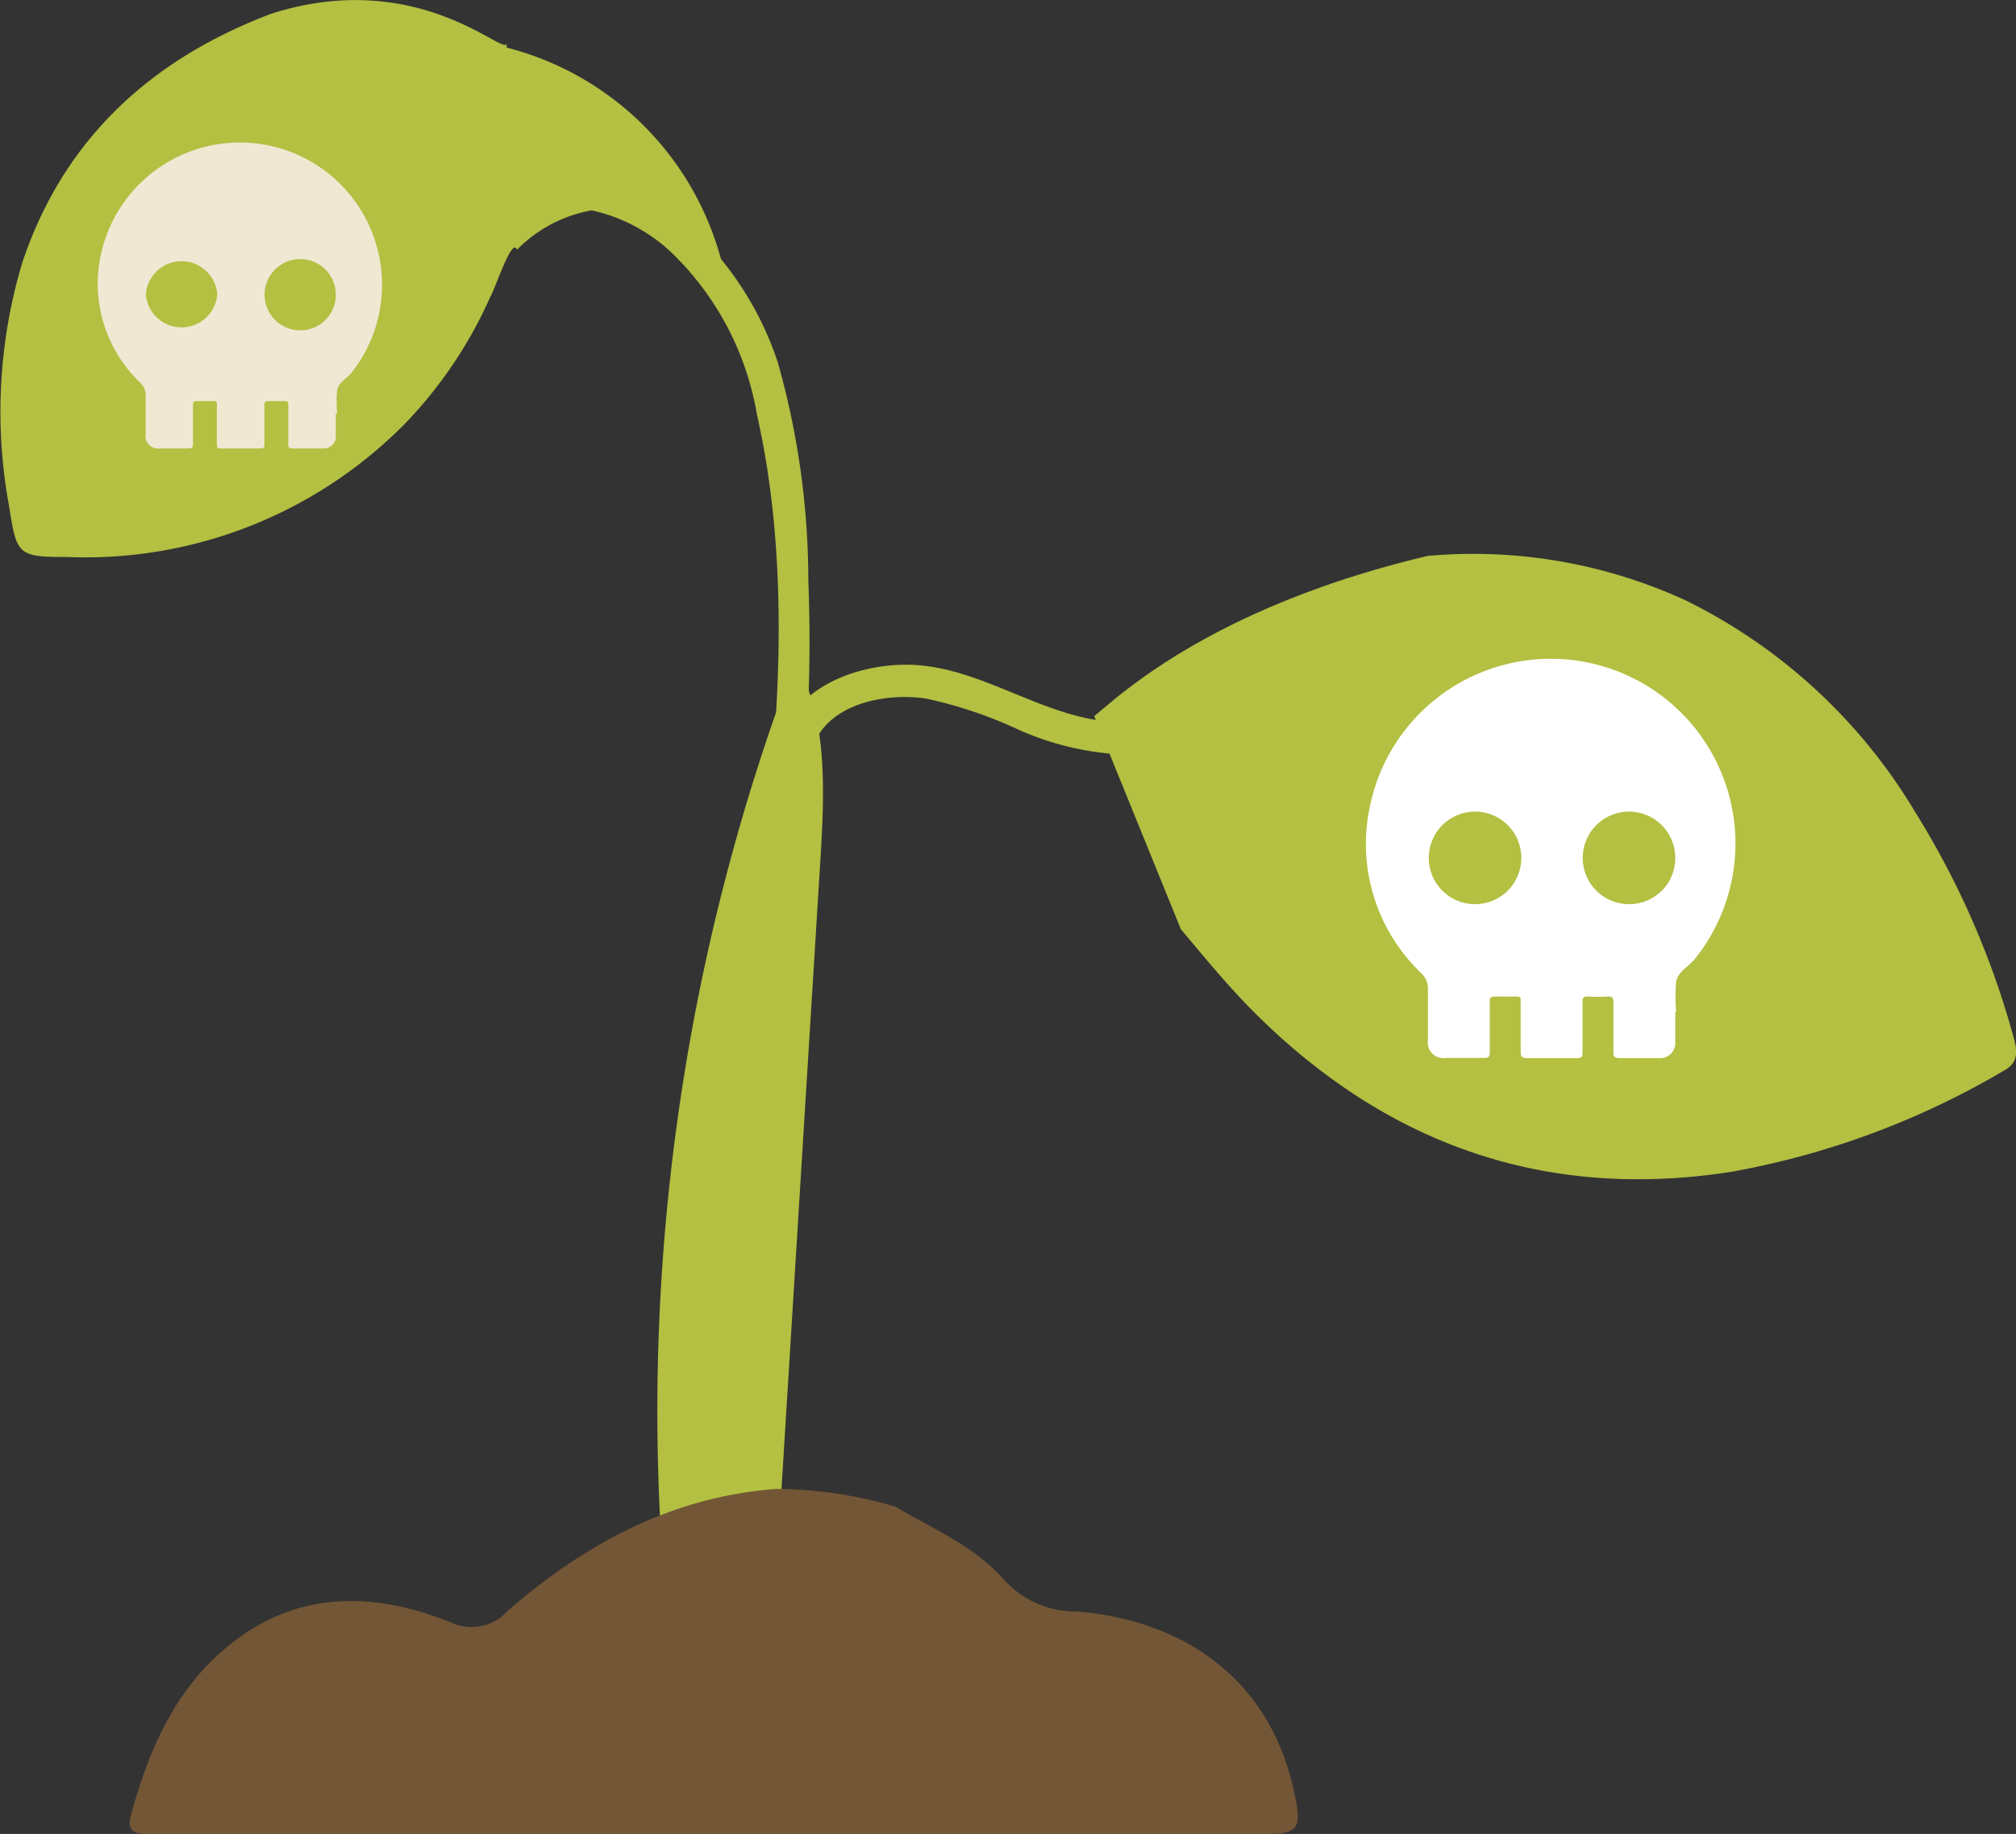
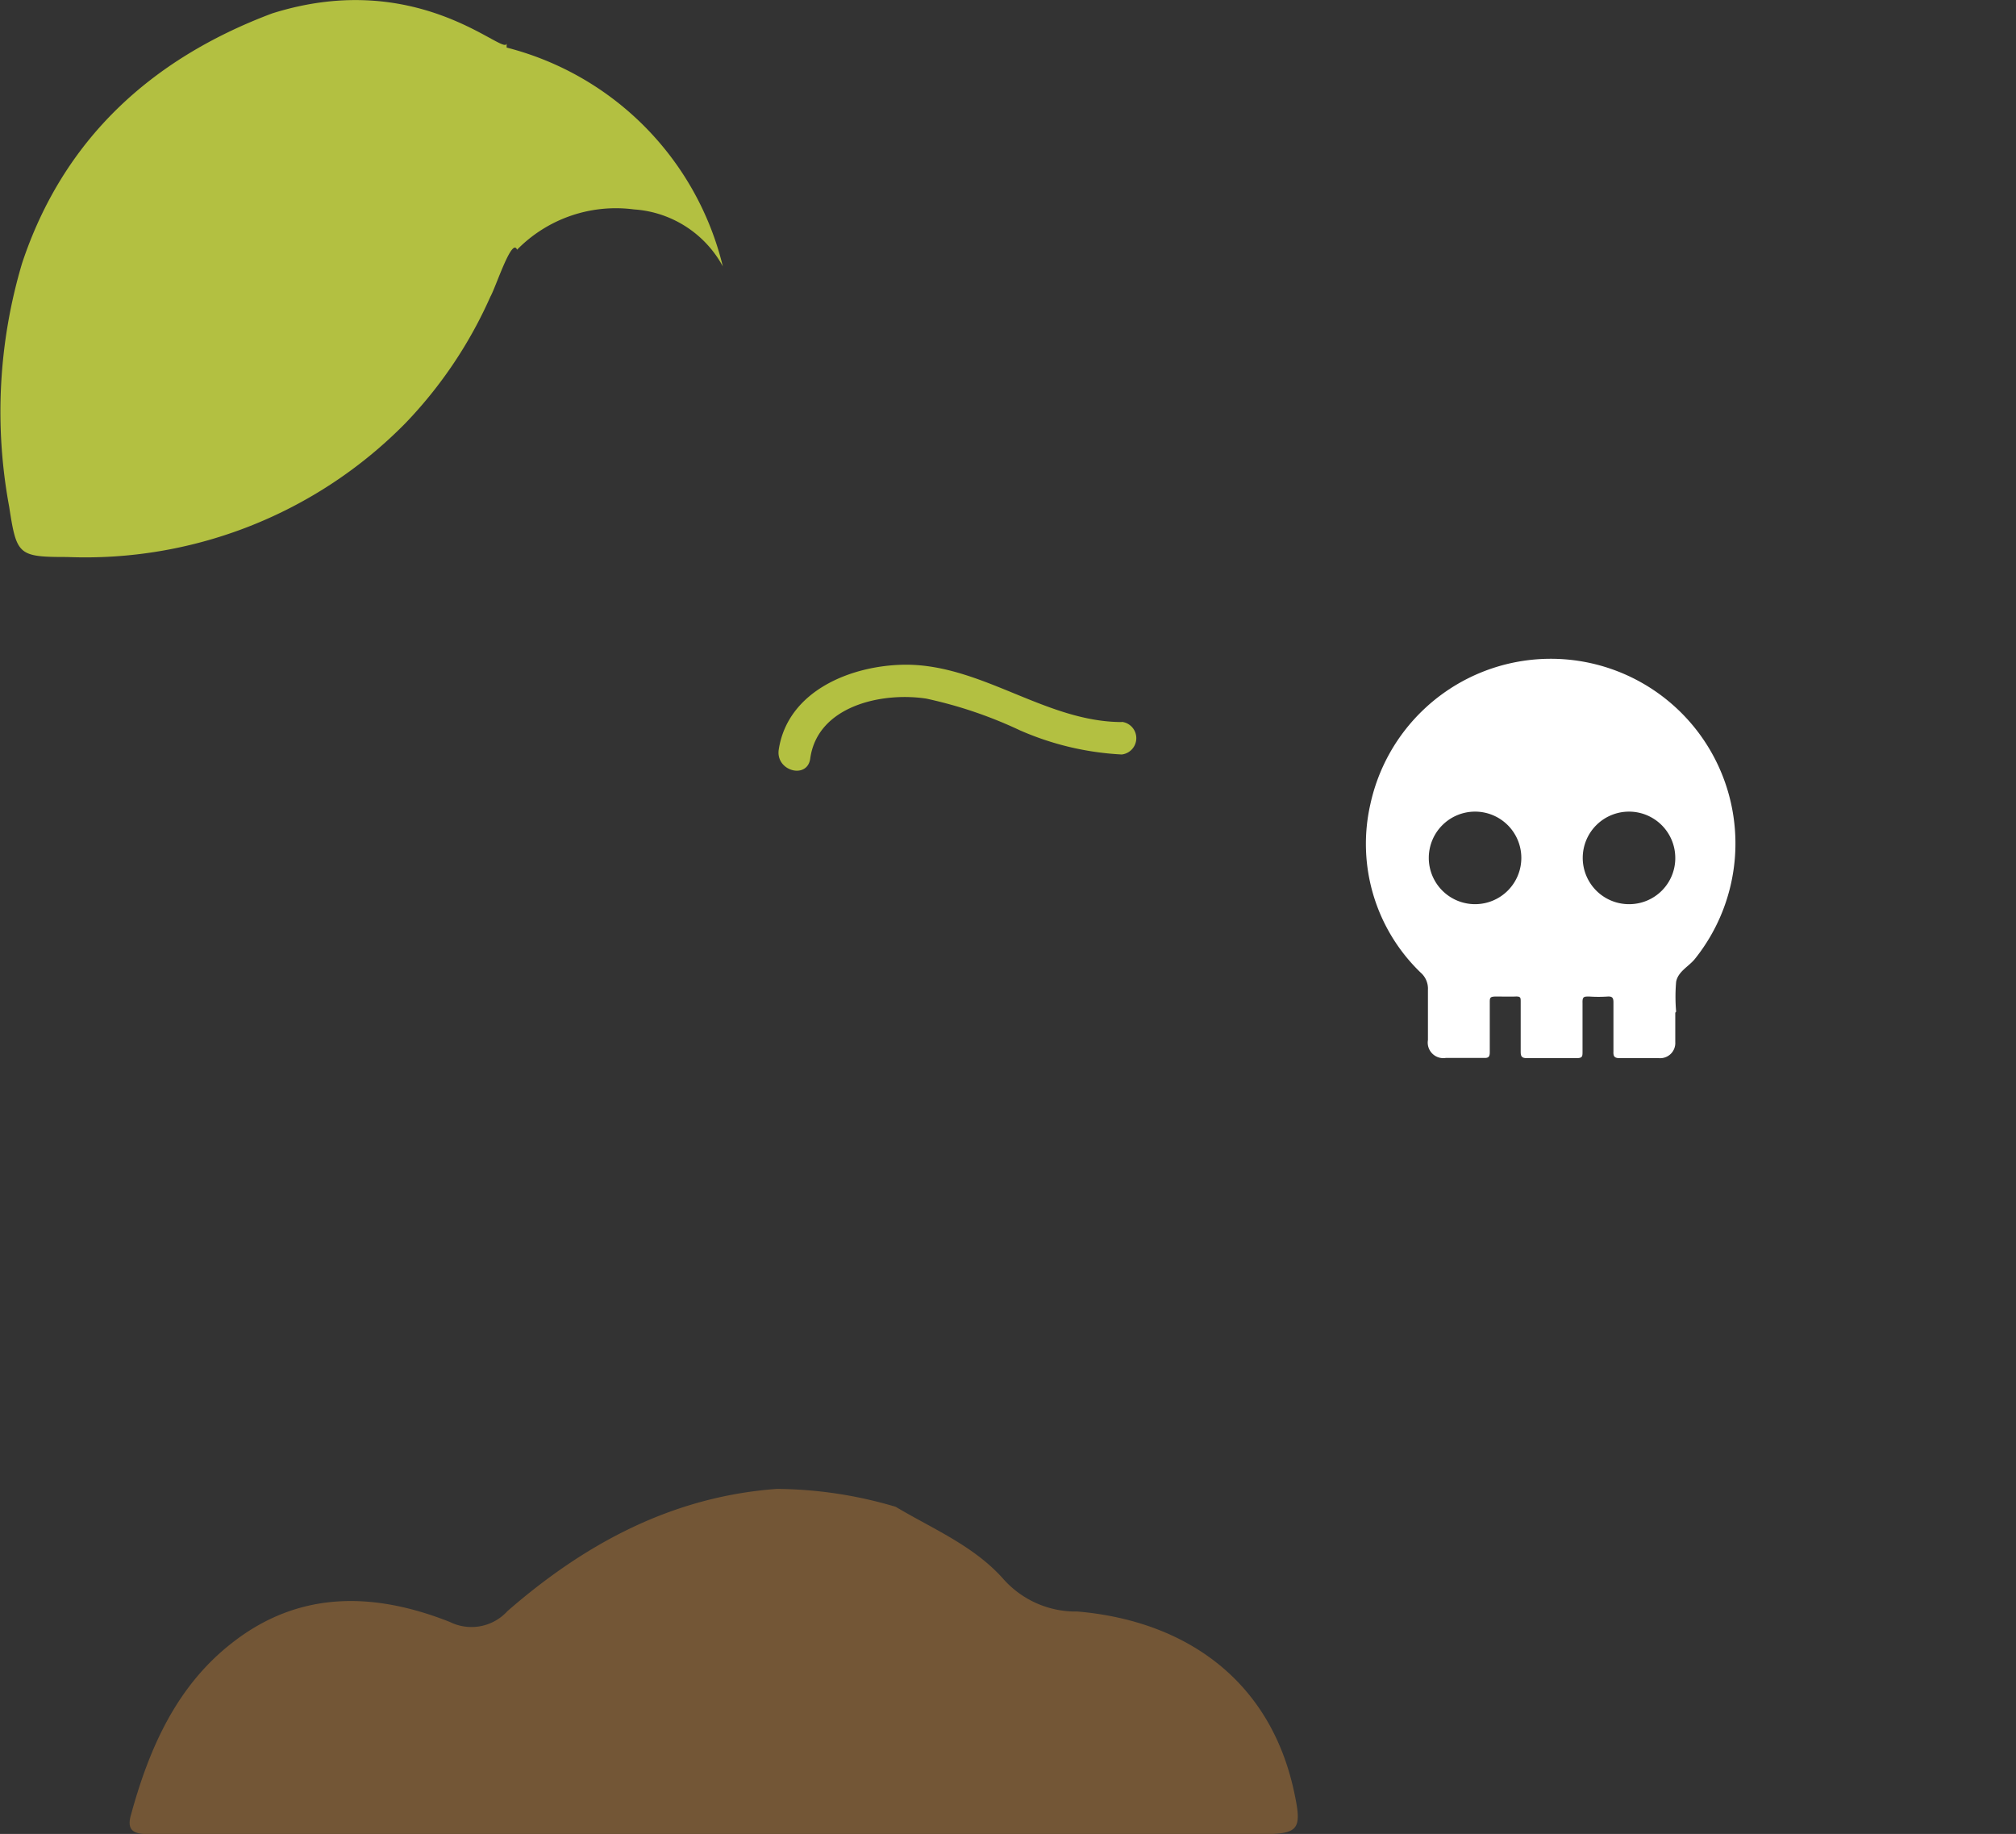
<svg xmlns="http://www.w3.org/2000/svg" id="Layer_1" data-name="Layer 1" viewBox="0 0 94.55 86">
  <rect x="0" y="0" width="94.55" height="86" fill="#333333" stroke="none" />
  <defs>
    <style>.cls-1{fill:#b3c041;}.cls-2{fill:#f0e8d3;}.cls-3{fill:#fff;}.cls-4{fill:#735636;}</style>
  </defs>
  <title>land</title>
-   <path class="cls-1" d="M967.9,541.08c1.09,1.3,2.17,2.62,3.36,3.82,6.22,6.25,13.69,8.93,22.46,7.56a38.51,38.51,0,0,0,12.81-4.76c.74-.4.57-1.06.39-1.68a39.81,39.81,0,0,0-4.59-10.45,25.79,25.79,0,0,0-10.74-9.9,23.83,23.83,0,0,0-12.12-2.09c-10.35,2.46-14.65,6.75-15.63,7.51" transform="translate(-912.52 -497.51)" />
  <path class="cls-1" d="M965.15,531.37c-3.57,0-6.53-2.67-10.11-2.69-2.53,0-5.58,1.19-6,4-.13,1,1.35,1.38,1.48.4.34-2.46,3.34-3.13,5.44-2.81a20.38,20.38,0,0,1,4.4,1.49,13.59,13.59,0,0,0,4.77,1.13.77.77,0,0,0,0-1.53Z" transform="translate(-912.52 -497.51)" />
-   <path class="cls-1" d="M949.12,568.17l1.88-30.4c.2-3.25.33-6.84-1.22-9.22a99.13,99.13,0,0,0-6.2,41.88l3.63-.68" transform="translate(-912.52 -497.51)" />
  <path class="cls-1" d="M913.56,509.84c1.92-5.76,6-9.55,11.72-11.7,7-2.21,11.06,2.2,11,1.37v.23A14,14,0,0,1,946.42,510a5.13,5.13,0,0,0-4.17-2.67,6.49,6.49,0,0,0-5.48,1.89c-.24-.61-1,1.77-1.25,2.2a20.57,20.57,0,0,1-4,5.95,21.06,21.06,0,0,1-15.85,6.26c-2.3,0-2.37-.09-2.72-2.36A24.38,24.38,0,0,1,913.56,509.84Z" transform="translate(-912.52 -497.51)" />
-   <path class="cls-1" d="M946.72,512.26a12.07,12.07,0,0,0-.3-2.23A3.31,3.31,0,0,1,946.72,512.26Z" transform="translate(-912.52 -497.51)" />
-   <path class="cls-1" d="M936.47,507.47a7.94,7.94,0,0,1,7.55,1.89,13.73,13.73,0,0,1,4,7.59c1.41,6.23,1.17,13,.41,19.32-.12,1,1.41,1,1.53,0a71.67,71.67,0,0,0,.47-11.53A37.61,37.61,0,0,0,949,514.51c-1.74-5.32-6.89-10.4-12.91-8.52-.94.3-.54,1.78.41,1.48Z" transform="translate(-912.52 -497.51)" />
-   <path class="cls-2" d="M928.27,516.9c0,.35,0,.7,0,1.05a.56.56,0,0,1-.59.59h-1.42c-.2,0-.23-.07-.22-.24,0-.59,0-1.18,0-1.78,0-.15,0-.21-.2-.2h-.67c-.19,0-.25,0-.25.23,0,.59,0,1.17,0,1.76,0,.17,0,.24-.22.23h-1.78c-.18,0-.23,0-.23-.23,0-.6,0-1.2,0-1.8,0-.15,0-.2-.19-.19h-.7c-.18,0-.23,0-.23.22,0,.6,0,1.19,0,1.79,0,.17-.05.21-.22.21H920a.58.58,0,0,1-.65-.65c0-.61,0-1.21,0-1.81a.8.8,0,0,0-.26-.63,6.42,6.42,0,0,1-1.82-6.09A6.67,6.67,0,1,1,929,515c-.23.27-.61.45-.67.82a6.45,6.45,0,0,0,0,1.08Zm0-5.59A1.67,1.67,0,1,0,926.6,513,1.66,1.66,0,0,0,928.27,511.31Zm-8.91,0a1.68,1.68,0,0,0,3.35,0,1.68,1.68,0,0,0-3.35,0Z" transform="translate(-912.52 -497.51)" />
  <path class="cls-3" d="M991.09,545c0,.46,0,.92,0,1.38a.71.71,0,0,1-.77.75c-.62,0-1.23,0-1.84,0-.25,0-.3-.09-.29-.31,0-.77,0-1.54,0-2.31,0-.2-.05-.28-.26-.27a6.46,6.46,0,0,1-.88,0c-.24,0-.32,0-.31.3,0,.76,0,1.52,0,2.28,0,.23,0,.31-.29.31q-1.15,0-2.31,0c-.24,0-.3-.07-.3-.3,0-.78,0-1.56,0-2.34,0-.2,0-.26-.25-.25s-.6,0-.9,0-.3.06-.3.29c0,.77,0,1.55,0,2.32,0,.22-.06.28-.28.27h-1.78a.73.73,0,0,1-.84-.84c0-.78,0-1.57,0-2.35a1,1,0,0,0-.34-.81,8.38,8.38,0,0,1-2.36-7.9A8.66,8.66,0,1,1,992,542.49c-.29.35-.78.58-.87,1.06a8.15,8.15,0,0,0,0,1.4Zm0-7.25a2.17,2.17,0,1,0-2.17,2.16A2.16,2.16,0,0,0,991.09,537.7Zm-11.56,0a2.17,2.17,0,1,0,2.14-2.18A2.17,2.17,0,0,0,979.53,537.73Z" transform="translate(-912.52 -497.51)" />
  <path class="cls-4" d="M954.53,568.17a19.9,19.9,0,0,0-5.58-.84c-4.91.36-9,2.57-12.63,5.73a2.28,2.28,0,0,1-2.7.51c-3.54-1.4-7.07-1.5-10.24,1-2.62,2.05-3.89,5-4.73,8.09-.23.85.37.86,1,.86h52c1.8,0,1.95-.2,1.56-2-1.12-5.2-5.06-8-10.15-8.44a4.54,4.54,0,0,1-3.46-1.5C958.21,570,956.27,569.21,954.53,568.17Z" transform="translate(-912.52 -497.51)" />
</svg>